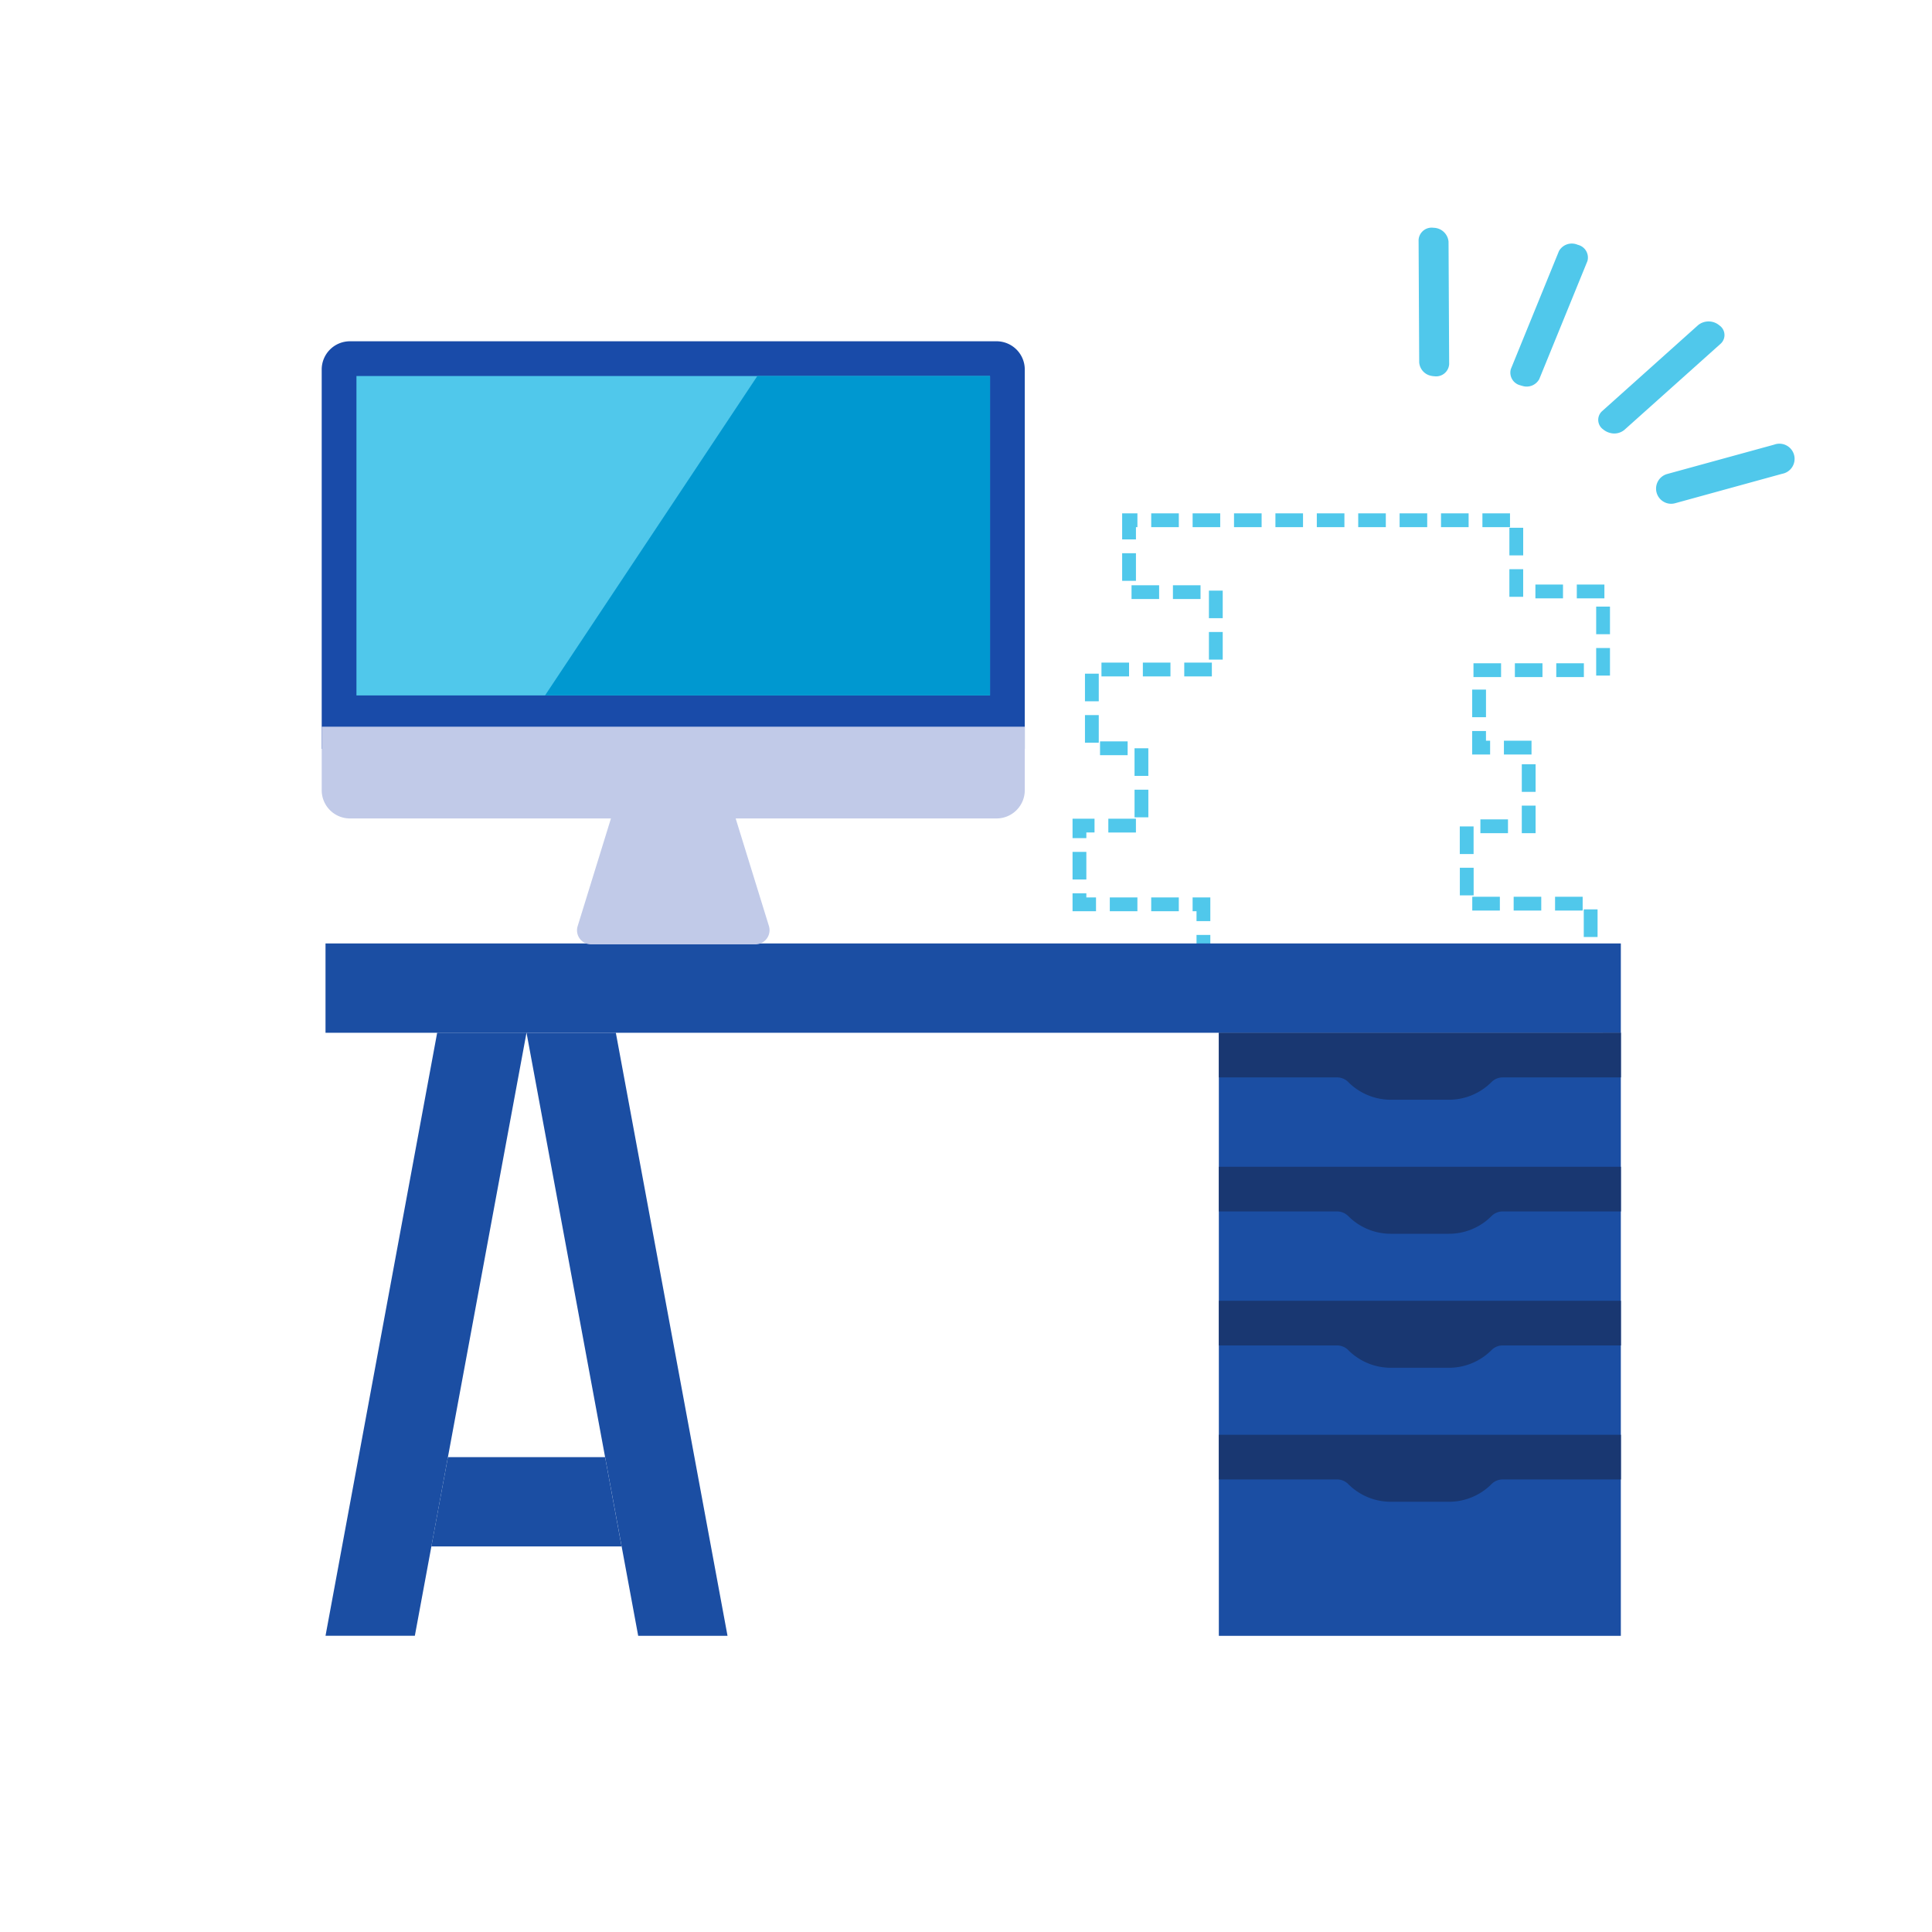
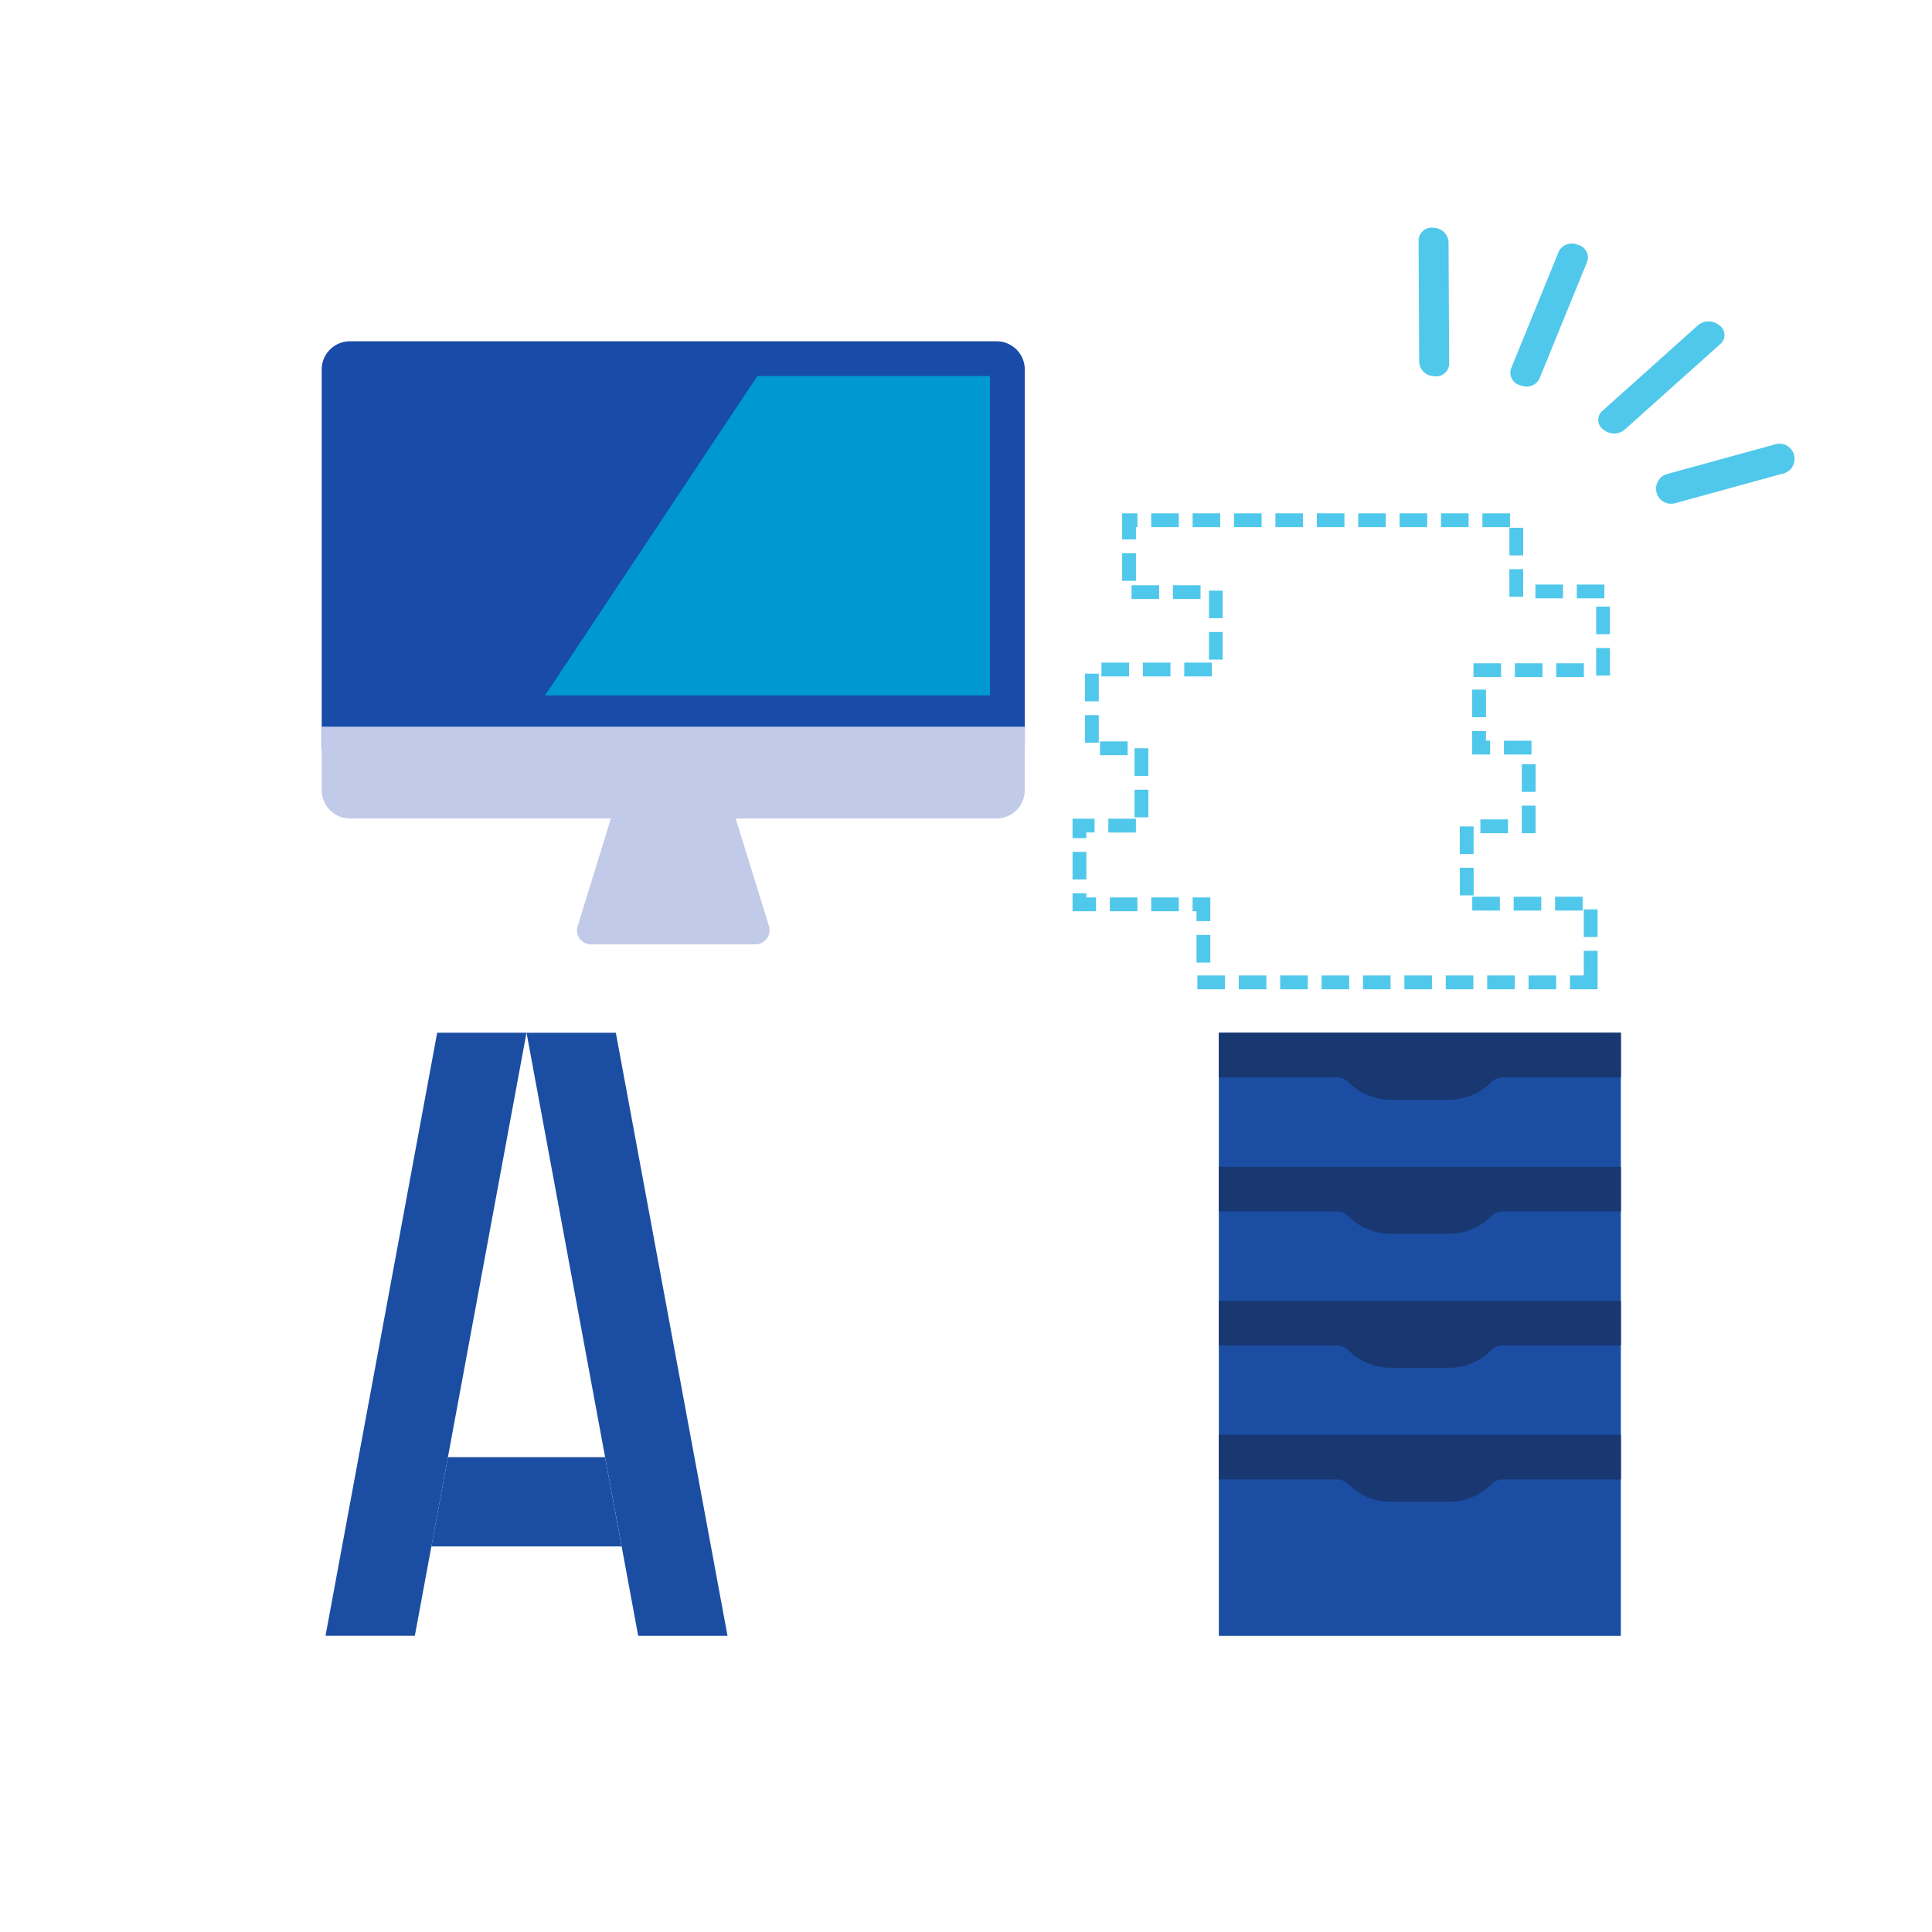
<svg xmlns="http://www.w3.org/2000/svg" height="140" viewBox="0 0 140 140" width="140">
  <path d="m37.546 33.988h-2v-1h1v-1.788h1zm-3 0h-2v-1h2zm-3 0h-2v-1h2zm-3 0h-2v-1h2zm-3 0h-2v-1h2zm-3 0h-2v-1h2zm-3 0h-2v-1h2zm-3 0h-2v-1h2zm-3 0h-2v-1h2zm-3 0h-2v-1h2zm-1.062-1.938h-1v-2h1zm28.061-1.85h-1v-2h1zm-28.061-1.15h-1v-.718h-.284v-1h1.284zm-2.284-.717h-2v-1h2zm-3 0h-2v-1h2zm-3 0h-1.7v-1.3h1v.3h.7zm35.265-.05h-2v-1h2zm-3 0h-2v-1h2zm-3 0h-2v-1h2zm-1.9-1.1h-1v-2h1zm-28.065-1.149h-1v-2h1zm28.061-1.846h-1v-2h1zm-28.061-1.154h-1v-1.407h1.593v1h-.593zm32.554-.356h-1v-1-1h1zm-2 0h-2v-1h2zm-26.961-.051h-2v-1h2zm.9-1.1h-1v-2h1zm28.062-1.845h-1v-2h1zm-28.063-1.156h-1v-2h1zm-1.5-1.5h-2v-1h2zm29.267-.05h-2v-1h2zm-3 0h-1.3v-1.7h1v.7h.3zm-28.359-.856h-1v-2h1zm28.06-1.846h-1v-2h1zm-28.06-1.154h-1v-2h1zm35.153-1.754h-2v-1h2zm-3 0h-2v-1h2zm-3 0h-2v-1h2zm-20.958-.05h-2v-1h2zm-3 0h-2v-1h2zm-3 0h-2v-1h2zm34.849-.058h-1v-2h1zm-28.062-1.158h-1v-2h1zm28.062-1.842h-1v-2h1zm-28.062-1.158h-1v-2h1zm-1.608-1.389h-2v-1h2zm-3 0h-2v-1h2zm32.266-.049h-2v-1h2zm-3 0h-2v-1h2zm-2.886-.114h-1v-2h1zm-28.06-1.156h-1v-2h1zm28.061-1.845h-1v-2h1zm-28.061-1.155h-1v-1.892h1.106v1h-.106zm27.106-.892h-2v-1h2zm-3 0h-2v-1h2zm-3 0h-2v-1h2zm-3 0h-2v-1h2zm-3 0h-2v-1h2zm-3 0h-2v-1h2zm-3 0h-2v-1h2zm-3 0h-2v-1h2zm-3 0h-2v-1h2z" fill="#50c8eb" transform="translate(78.22 37.698)" />
-   <path d="m524.272 217.765h93.864v6.473h-93.864z" fill="#1b4ea3" transform="translate(-500.684 -149.399)" />
  <path d="m524.272 267.562h6.473l8.091-43.7h-6.473z" fill="#1b4ea3" transform="translate(-500.684 -149.027)" />
  <path d="m544.472 223.866h-6.472l8.092 43.7h6.473z" fill="#1b4ea3" transform="translate(-499.846 -149.027)" />
  <path d="m585.284 223.866h29.13v43.7h-29.13z" fill="#1b4ea3" transform="translate(-496.962 -149.027)" />
  <path d="m607.941 223.866h-22.657v3.234h8.565a1.141 1.141 0 0 1 .81.334 4.35 4.35 0 0 0 3.1 1.284h4.185a4.351 4.351 0 0 0 3.1-1.284 1.141 1.141 0 0 1 .81-.334h8.566v-3.237z" fill="#193771" transform="translate(-496.961 -149.027)" />
  <path d="m605.848 233.018h-20.564v3.236h8.565a1.146 1.146 0 0 1 .81.335 4.351 4.351 0 0 0 3.1 1.284h4.185a4.351 4.351 0 0 0 3.1-1.284 1.146 1.146 0 0 1 .81-.335h8.566v-3.236z" fill="#193771" transform="translate(-496.961 -148.469)" />
  <path d="m605.848 242.17h-20.564v3.236h8.565a1.137 1.137 0 0 1 .81.335 4.35 4.35 0 0 0 3.1 1.283h4.185a4.35 4.35 0 0 0 3.1-1.283 1.137 1.137 0 0 1 .81-.335h8.566v-3.236z" fill="#193771" transform="translate(-496.961 -147.91)" />
  <path d="m605.848 251.321h-20.564v3.237h8.565a1.137 1.137 0 0 1 .81.335 4.349 4.349 0 0 0 3.1 1.283h4.185a4.35 4.35 0 0 0 3.1-1.283 1.137 1.137 0 0 1 .81-.335h8.566v-3.237z" fill="#193771" transform="translate(-496.961 -147.352)" />
  <path d="m544.089 252.847h-11.389l-1.2 6.473h13.785z" fill="#1b4ea3" transform="translate(-500.242 -147.259)" />
  <path d="m214.73 549.469h-11.9a1.019 1.019 0 0 1 -.975-1.324l2.975-9.622h7.911l2.975 9.622a1.03 1.03 0 0 1 -.986 1.324z" fill="#c1cae8" transform="translate(-159.995 -481.036)" />
  <path d="m190.273 457.423h-50.947v-27.483a2.047 2.047 0 0 1 2.05-2.05h46.847a2.047 2.047 0 0 1 2.05 2.05z" fill="#194ba9" transform="translate(-116.014 -403.16)" />
-   <path d="m0 0h45.911v23.145h-45.911z" fill="#50c8eb" transform="translate(25.83 27.248)" />
  <path d="m193.988 459.538 15.386-23.145h16.858v23.145z" fill="#0098d0" transform="translate(-154.492 -409.146)" />
  <path d="m188.223 528.871h-46.847a2.047 2.047 0 0 1 -2.05-2.05v-4.6h50.947v4.6a2.047 2.047 0 0 1 -2.05 2.05z" fill="#c1cae8" transform="translate(-116.014 -469.563)" />
  <g fill="#50c8eb">
    <path d="m3.287 10.475a1.072 1.072 0 0 1 -1.07-.737l-2.192-8.603a.947.947 0 0 1 .838-1.113 1.108 1.108 0 0 1 1.3.715l2.192 8.6a.947.947 0 0 1 -.838 1.113 1.273 1.273 0 0 1 -.23.025z" transform="matrix(.97 .242 -.242 .97 103.047 16.276)" />
    <path d="m1.1 10.9c-.042 0-.084 0-.127-.005a.947.947 0 0 1 -.964-.974l1.313-9.143a1.068 1.068 0 0 1 1.215-.772.946.946 0 0 1 .963.973l-1.315 9.141a1.038 1.038 0 0 1 -1.085.78z" transform="matrix(.97 .242 -.242 .97 111.873 17.121)" />
    <path d="m1.1 9.6a1.256 1.256 0 0 1 -.543-.122.849.849 0 0 1 -.412-1.262l5.255-7.751a1.213 1.213 0 0 1 1.5-.343.849.849 0 0 1 .408 1.259l-5.26 7.751a1.149 1.149 0 0 1 -.948.468z" transform="matrix(.97 .242 -.242 .97 117.935 21.795)" />
    <path d="m1.1 6.138a1.1 1.1 0 0 1 -.542-2.052l7.014-3.945a1.1 1.1 0 1 1 1.074 1.91l-7.013 3.949a1.09 1.09 0 0 1 -.533.138z" transform="matrix(.97 .242 -.242 .97 121.248 30.252)" />
  </g>
  <path d="m0 0h140v140h-140z" fill="none" />
</svg>